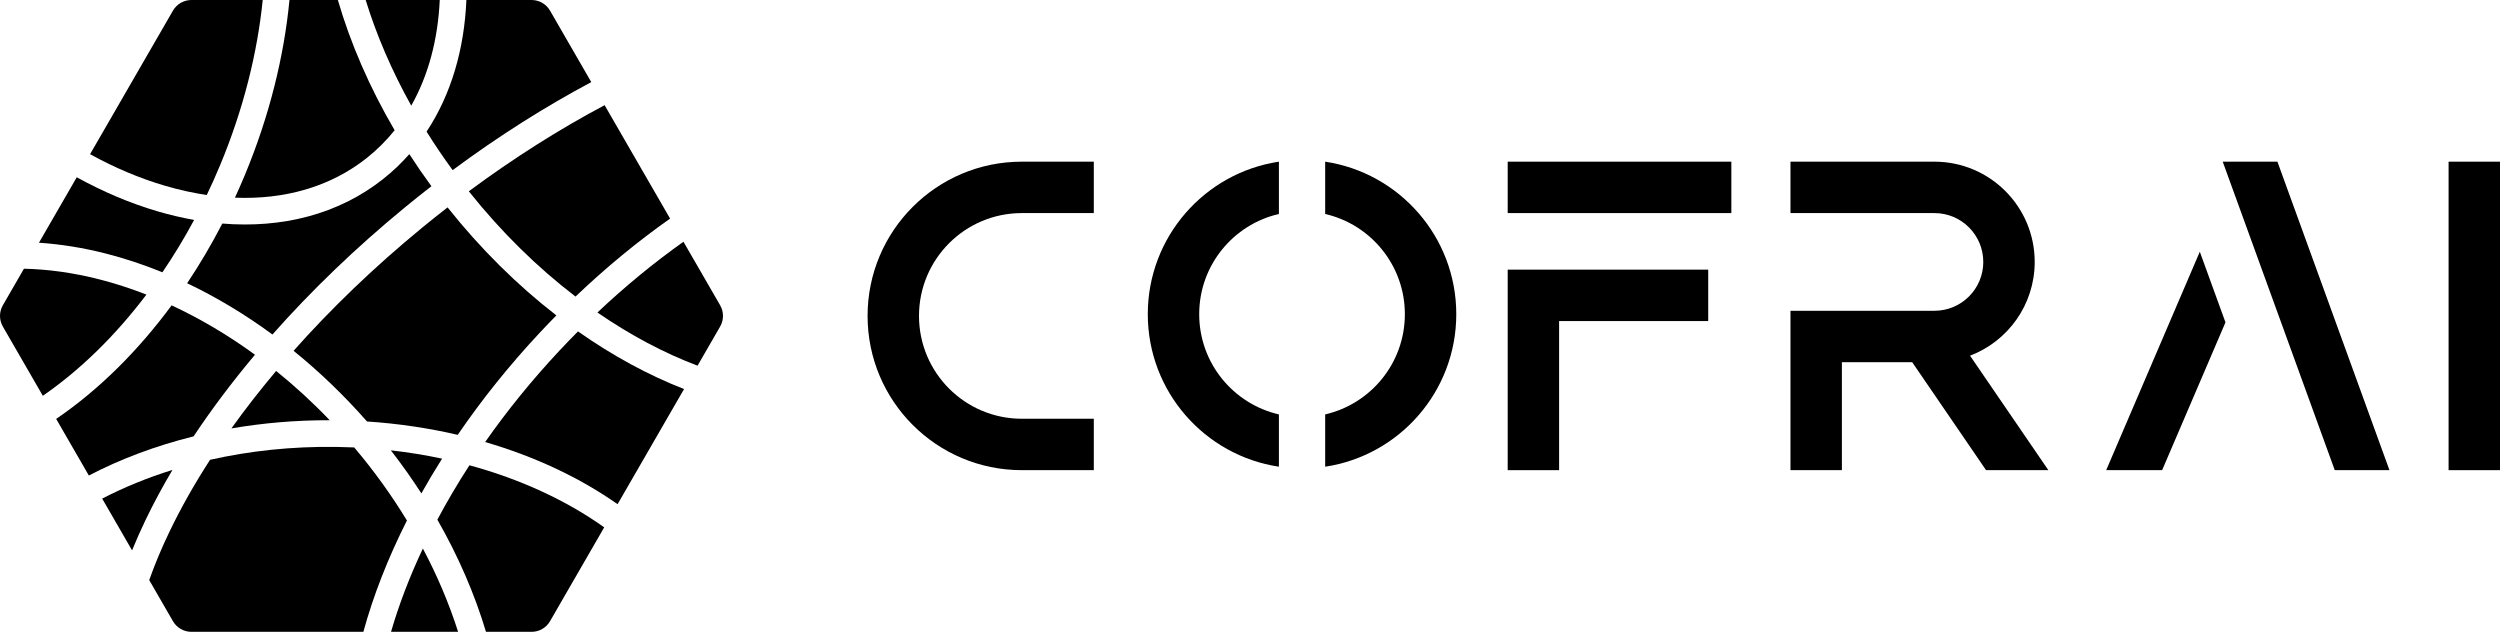
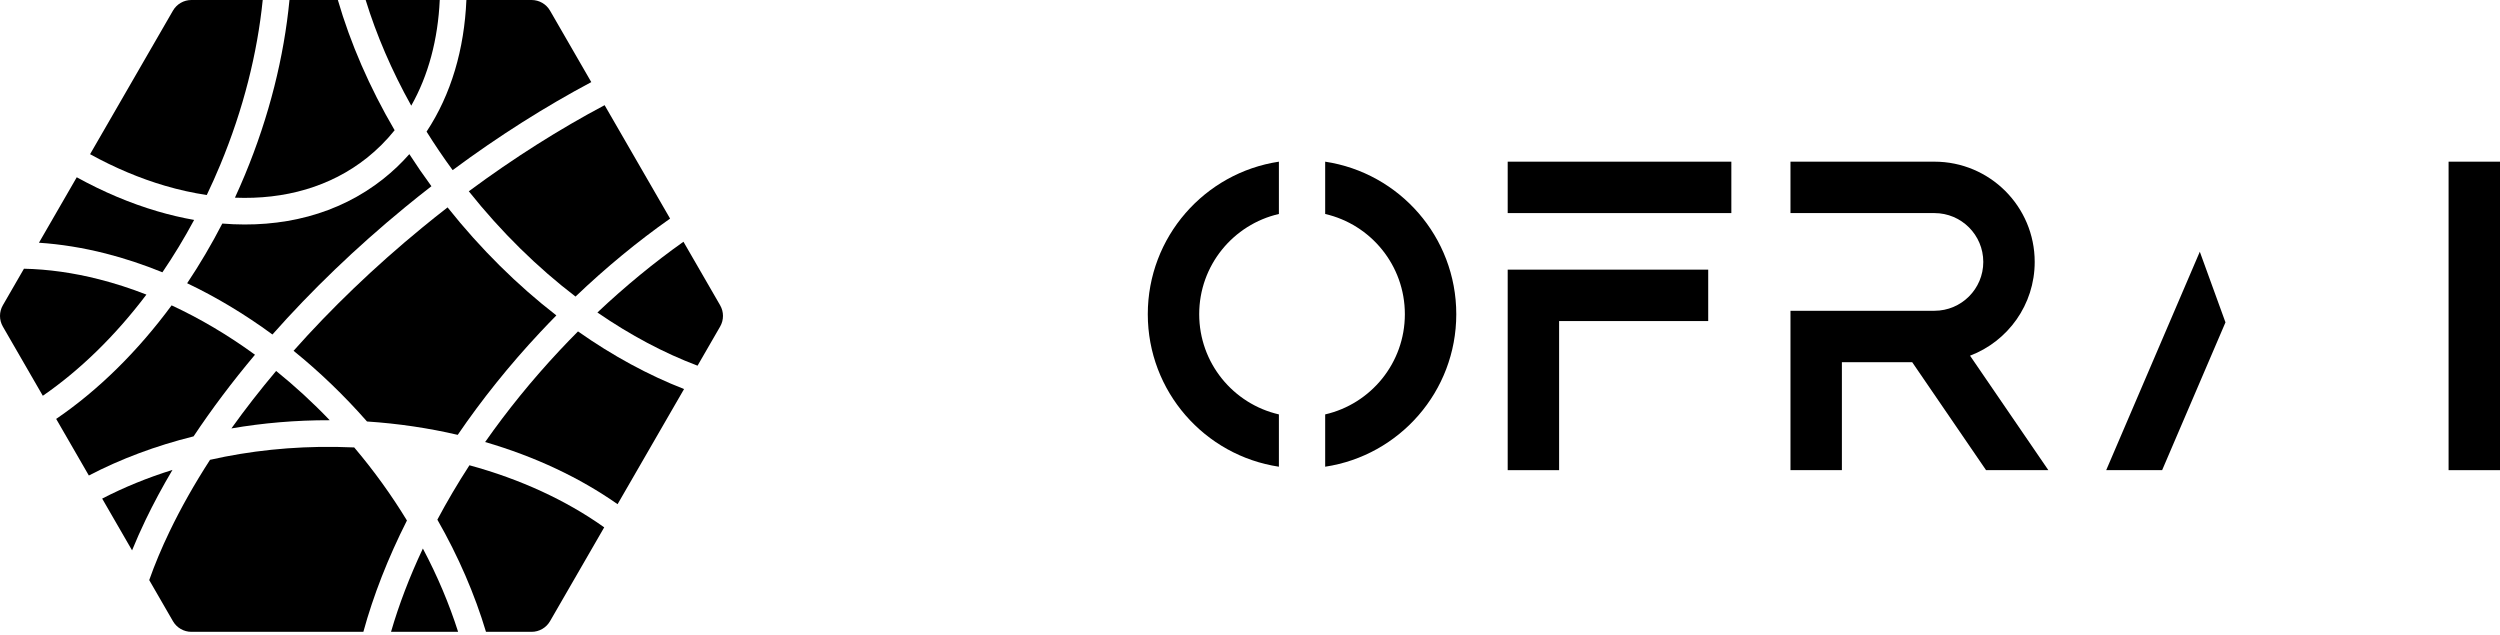
<svg xmlns="http://www.w3.org/2000/svg" width="657" height="167" viewBox="0 0 657 167" fill="none">
  <path d="M69.042 4.90105e-07L50.299 6.20104e-07C48.299 6.33976e-07 46.451 1.067 45.451 2.799L23.671 40.523C30.179 44.109 36.788 46.885 43.328 48.807C47.041 49.899 50.721 50.714 54.34 51.248C55.58 48.659 56.765 46.011 57.889 43.305C63.978 28.655 67.632 13.932 69.042 4.90105e-07Z" fill="black" />
  <path d="M51.017 57.795C47.807 57.23 44.58 56.469 41.354 55.521C34.266 53.437 27.147 50.439 20.171 46.585L10.237 63.792C16.001 64.168 21.873 65.121 27.765 66.62C32.724 67.882 37.712 69.534 42.68 71.561C45.632 67.225 48.422 62.629 51.017 57.795Z" fill="black" />
  <path d="M49.182 74.435C52.483 69.497 55.576 64.259 58.421 58.751C74.046 60.023 88.891 56.406 100.731 47.008C103.232 45.023 105.511 42.849 107.574 40.508C109.405 43.344 111.34 46.157 113.378 48.938C111.074 50.726 108.778 52.557 106.493 54.432C93.467 65.122 81.76 76.426 71.596 87.907C64.331 82.569 56.803 78.062 49.182 74.435Z" fill="black" />
  <path d="M38.479 77.418C34.321 75.793 30.163 74.451 26.039 73.401C19.3 71.686 12.678 70.753 6.295 70.619L0.75 80.223C-0.25 81.956 -0.25 84.089 0.75 85.822L11.251 104.01C20.922 97.352 30.217 88.348 38.479 77.418Z" fill="black" />
  <path d="M76.073 4.4133e-07L88.789 3.53135e-07C92.096 11.357 97.09 22.928 103.708 34.228C101.554 36.916 99.11 39.36 96.381 41.527C86.865 49.081 74.853 52.483 61.741 51.95C62.643 49.993 63.513 48.006 64.351 45.99C70.781 30.519 74.642 14.878 76.073 4.4133e-07Z" fill="black" />
  <path d="M14.761 110.088C14.875 110.01 14.989 109.932 15.104 109.854C25.893 102.446 36.135 92.398 45.099 80.248C52.517 83.69 59.882 88.028 67.01 93.222C61.007 100.366 55.61 107.552 50.871 114.676C40.927 117.145 31.665 120.629 23.349 124.965L14.761 110.088Z" fill="black" />
  <path d="M45.451 163.246L39.216 152.446C40.676 148.315 42.464 144.04 44.579 139.642C47.525 133.513 51.078 127.218 55.197 120.841C65.562 118.494 76.713 117.287 88.334 117.446C89.929 117.467 91.515 117.515 93.09 117.587C98.333 123.785 102.953 130.223 106.943 136.786C101.94 146.689 98.098 156.533 95.491 166.045L50.299 166.045C48.299 166.045 46.451 164.978 45.451 163.246Z" fill="black" />
  <path d="M86.652 110.435C77.748 110.415 69.09 111.161 60.812 112.59C64.401 107.57 68.326 102.521 72.568 97.485C77.42 101.399 82.135 105.72 86.652 110.435Z" fill="black" />
  <path d="M96.449 110.766C90.388 103.865 83.907 97.66 77.149 92.191C86.969 81.138 98.295 70.212 110.932 59.842C113.155 58.018 115.386 56.237 117.624 54.501C126.368 65.499 136.059 75.023 146.209 82.891C144.771 84.351 143.343 85.837 141.928 87.35C133.795 96.046 126.561 105.097 120.288 114.28C112.678 112.504 104.695 111.308 96.449 110.766Z" fill="black" />
  <path d="M151.244 77.937C141.334 70.356 131.812 61.082 123.201 50.271C135.098 41.46 147.118 33.888 158.891 27.641L176.099 57.444C167.638 63.405 159.289 70.258 151.244 77.937Z" fill="black" />
  <path d="M26.852 131.031L34.707 144.637C35.788 141.979 36.978 139.301 38.272 136.609C40.347 132.295 42.702 127.913 45.325 123.49C38.735 125.547 32.545 128.084 26.852 131.031Z" fill="black" />
-   <path d="M118.954 44.709C131.057 35.74 143.324 27.995 155.39 21.577L144.549 2.799C143.549 1.067 141.701 -1.38716e-08 139.701 0L122.568 1.18838e-07C122.023 12.854 118.597 24.786 112.104 34.589C114.229 37.994 116.513 41.373 118.954 44.709Z" fill="black" />
+   <path d="M118.954 44.709C131.057 35.74 143.324 27.995 155.39 21.577L144.549 2.799C143.549 1.067 141.701 -1.38716e-08 139.701 0L122.568 1.18838e-07C122.023 12.854 118.597 24.786 112.104 34.589C114.229 37.994 116.513 41.373 118.954 44.709" fill="black" />
  <path d="M183.314 96.103L189.25 85.822C190.25 84.089 190.25 81.956 189.25 80.223L179.612 63.53C171.949 68.966 164.359 75.178 157 82.121C165.668 88.099 174.552 92.793 183.314 96.103Z" fill="black" />
  <path d="M162.3 132.5L179.772 102.239C170.415 98.596 161.011 93.506 151.896 87.094C150.263 88.736 148.643 90.415 147.039 92.13C139.744 99.929 133.216 108 127.492 116.166C140.6 119.979 152.41 125.561 162.3 132.5Z" fill="black" />
-   <path d="M102.713 118.348C105.589 122.052 108.265 125.83 110.737 129.662C112.443 126.615 114.258 123.569 116.178 120.531C111.813 119.6 107.317 118.867 102.713 118.348Z" fill="black" />
  <path d="M123.371 122.274C120.284 127.033 117.471 131.808 114.939 136.567C120.483 146.244 124.756 156.176 127.719 166.045H139.701C141.701 166.045 143.549 164.978 144.549 163.246L158.787 138.586L158.603 138.456C148.79 131.507 136.809 125.933 123.371 122.274Z" fill="black" />
  <path d="M120.393 166.045H102.762C104.83 158.922 107.63 151.581 111.132 144.152C114.976 151.401 118.066 158.749 120.393 166.045Z" fill="black" />
  <path d="M108.076 27.769C112.579 19.817 115.091 10.362 115.566 1.67405e-07L96.094 3.02462e-07C98.926 9.178 102.926 18.533 108.076 27.769Z" fill="black" />
  <path d="M657 123.558V42.487L643.488 42.487V123.558H657Z" fill="black" />
  <path d="M396.222 55.999H454.998V42.487H396.222V55.999Z" fill="black" />
  <path d="M409.734 84.374L448.918 84.374V70.862H396.222L396.222 123.558H409.734V84.374Z" fill="black" />
-   <path d="M287.452 42.487H268.535C246.148 42.487 228 60.635 228 83.022C228 105.409 246.148 123.558 268.535 123.558H287.452V110.046H268.535C253.611 110.046 241.512 97.947 241.512 83.022C241.512 68.098 253.611 55.999 268.535 55.999H287.452V42.487Z" fill="black" />
  <path d="M301.639 82.57C301.639 62.249 316.592 45.42 336.095 42.487V56.233C324.098 58.991 315.151 69.735 315.151 82.57C315.151 95.404 324.098 106.148 336.095 108.906V122.652C316.592 119.718 301.639 102.89 301.639 82.57Z" fill="black" />
  <path d="M369.198 82.57C369.198 95.403 360.252 106.148 348.256 108.906V122.652C367.758 119.718 382.71 102.89 382.71 82.57C382.71 62.249 367.758 45.421 348.256 42.487V56.233C360.252 58.991 369.198 69.736 369.198 82.57Z" fill="black" />
  <path d="M470.537 81.671H508.37C515.46 81.671 521.207 75.924 521.207 68.835C521.207 61.746 515.46 55.999 508.37 55.999H470.537V42.487H508.37C522.922 42.487 534.719 54.283 534.719 68.835C534.719 80.092 527.659 89.7 517.726 93.474L538.31 123.558H521.938L502.524 95.183H484.049V123.558H470.537L470.537 81.671Z" fill="black" />
-   <path d="M613.575 123.558L584.13 42.487H598.505L627.95 123.558H613.575Z" fill="black" />
  <path d="M578.111 66.151L553.508 123.558H568.208L584.854 84.718L578.111 66.151Z" fill="black" />
</svg>